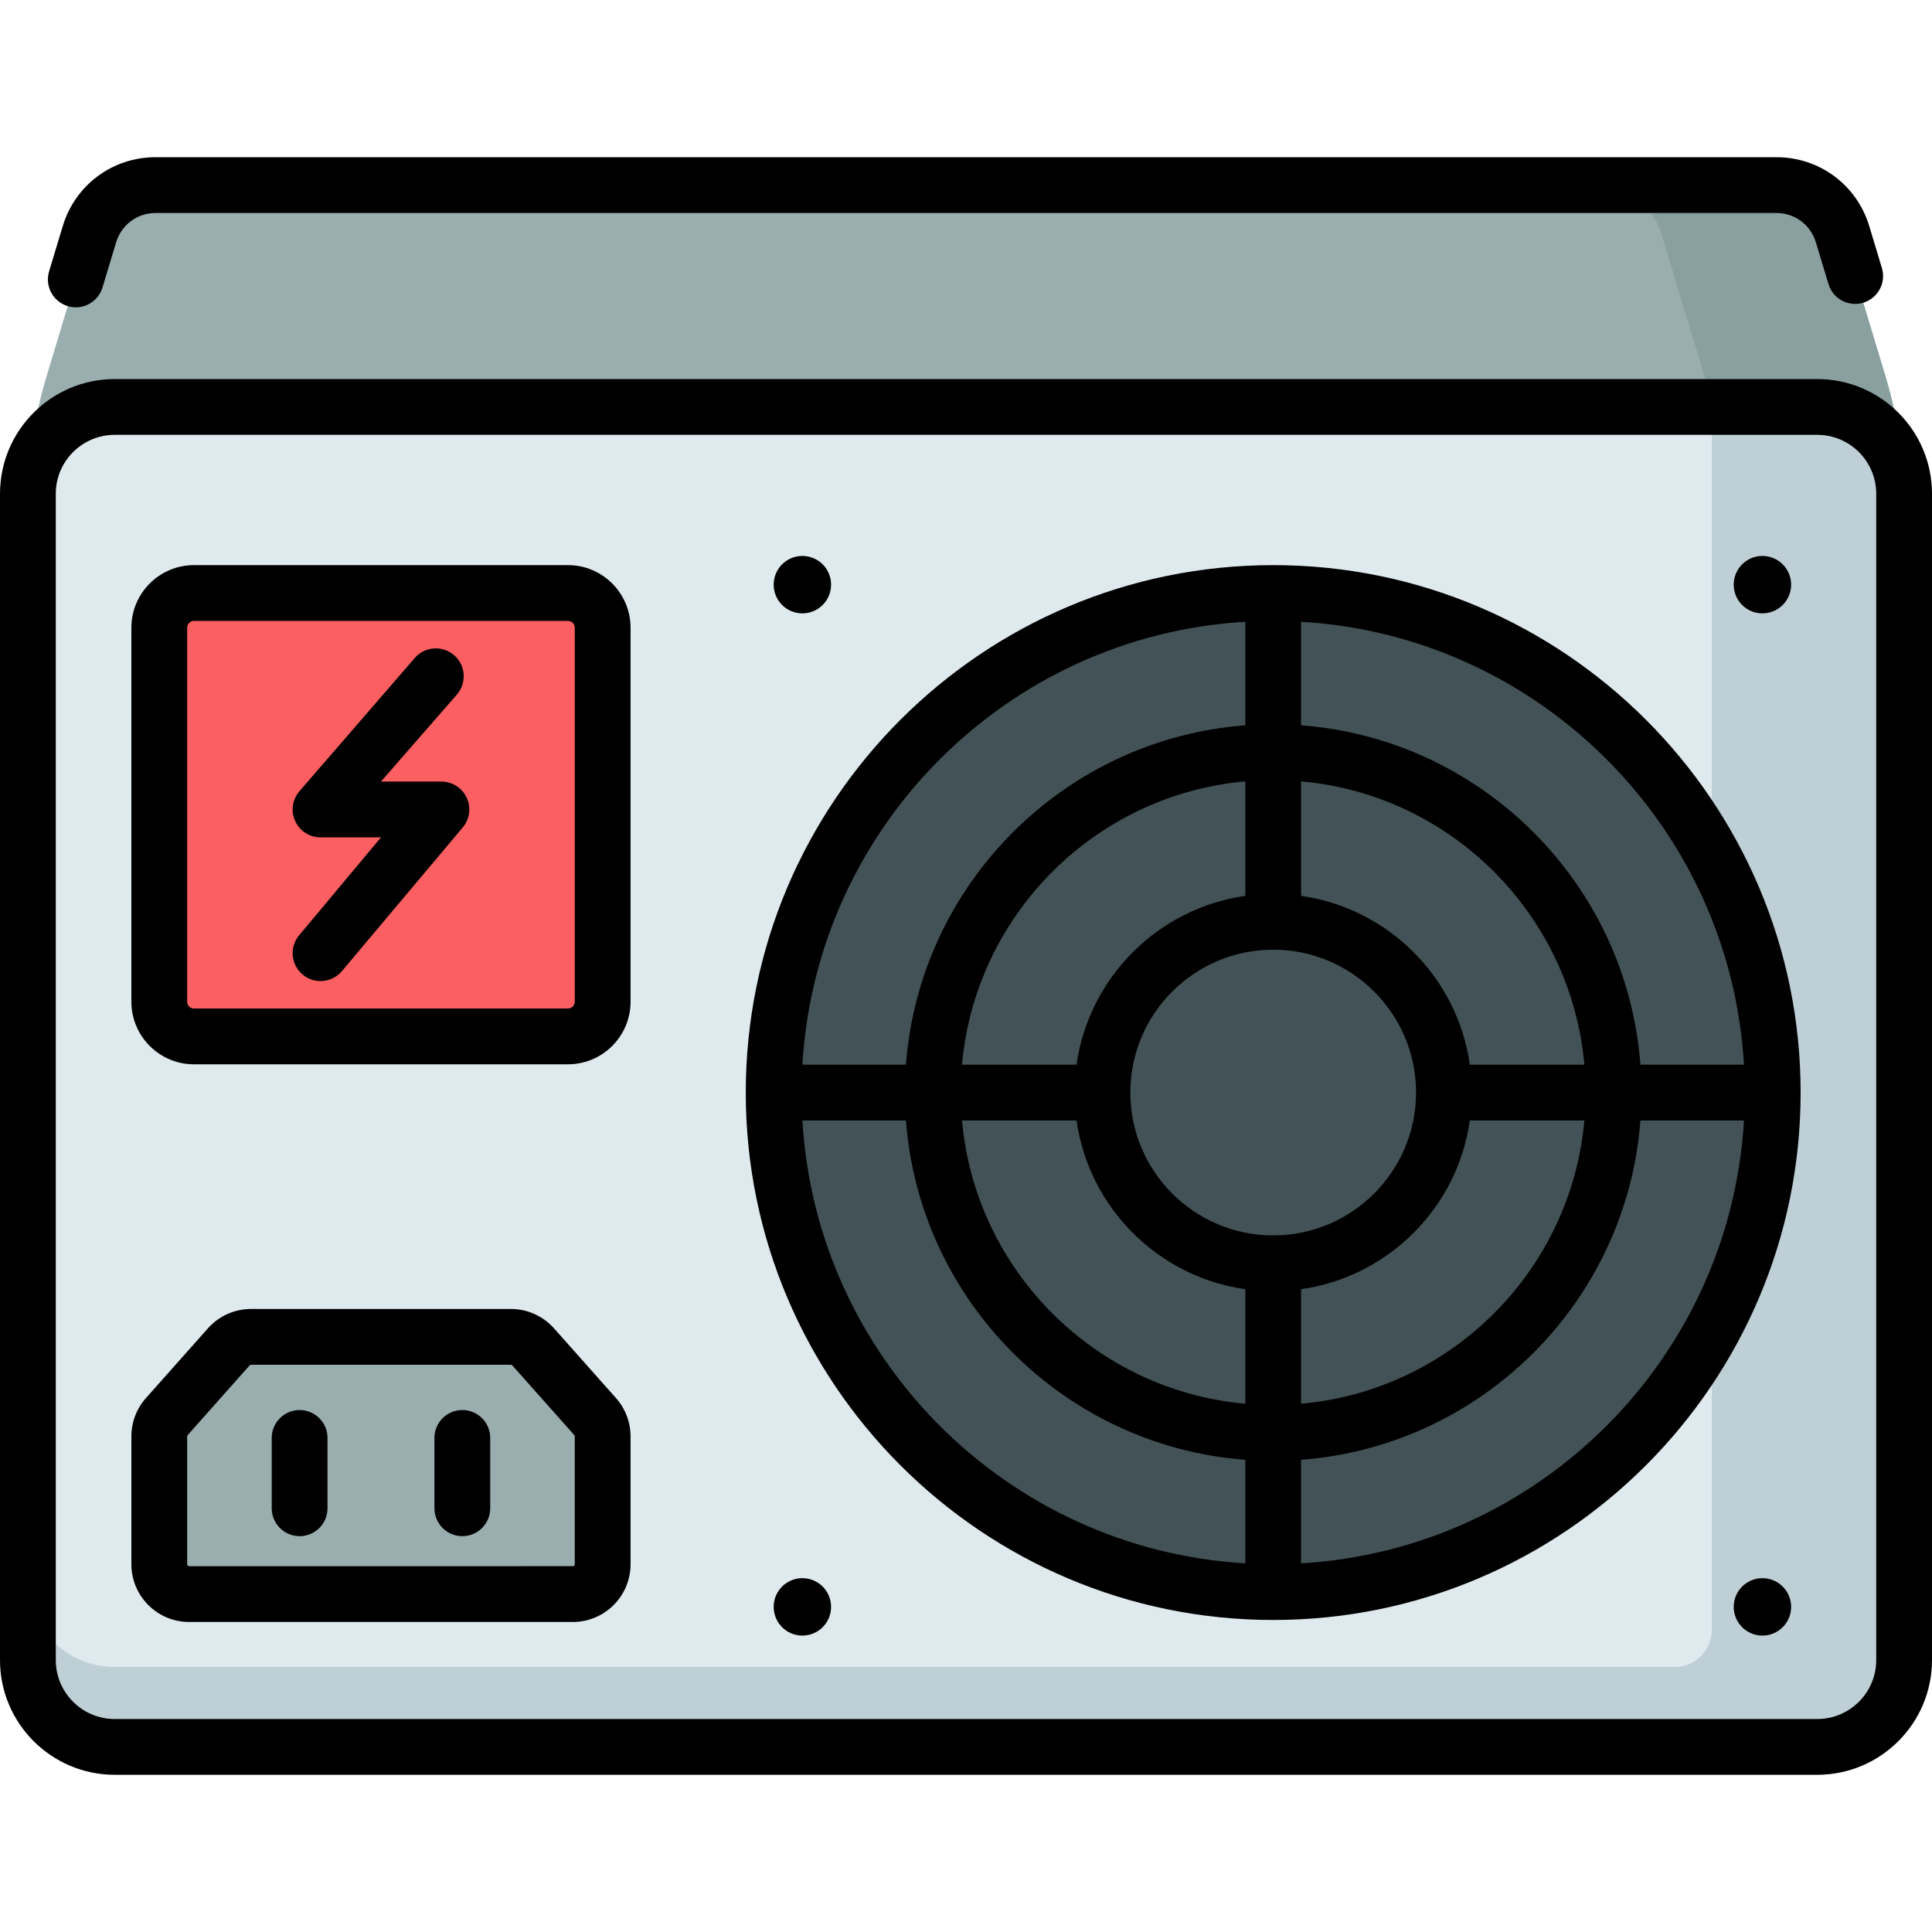
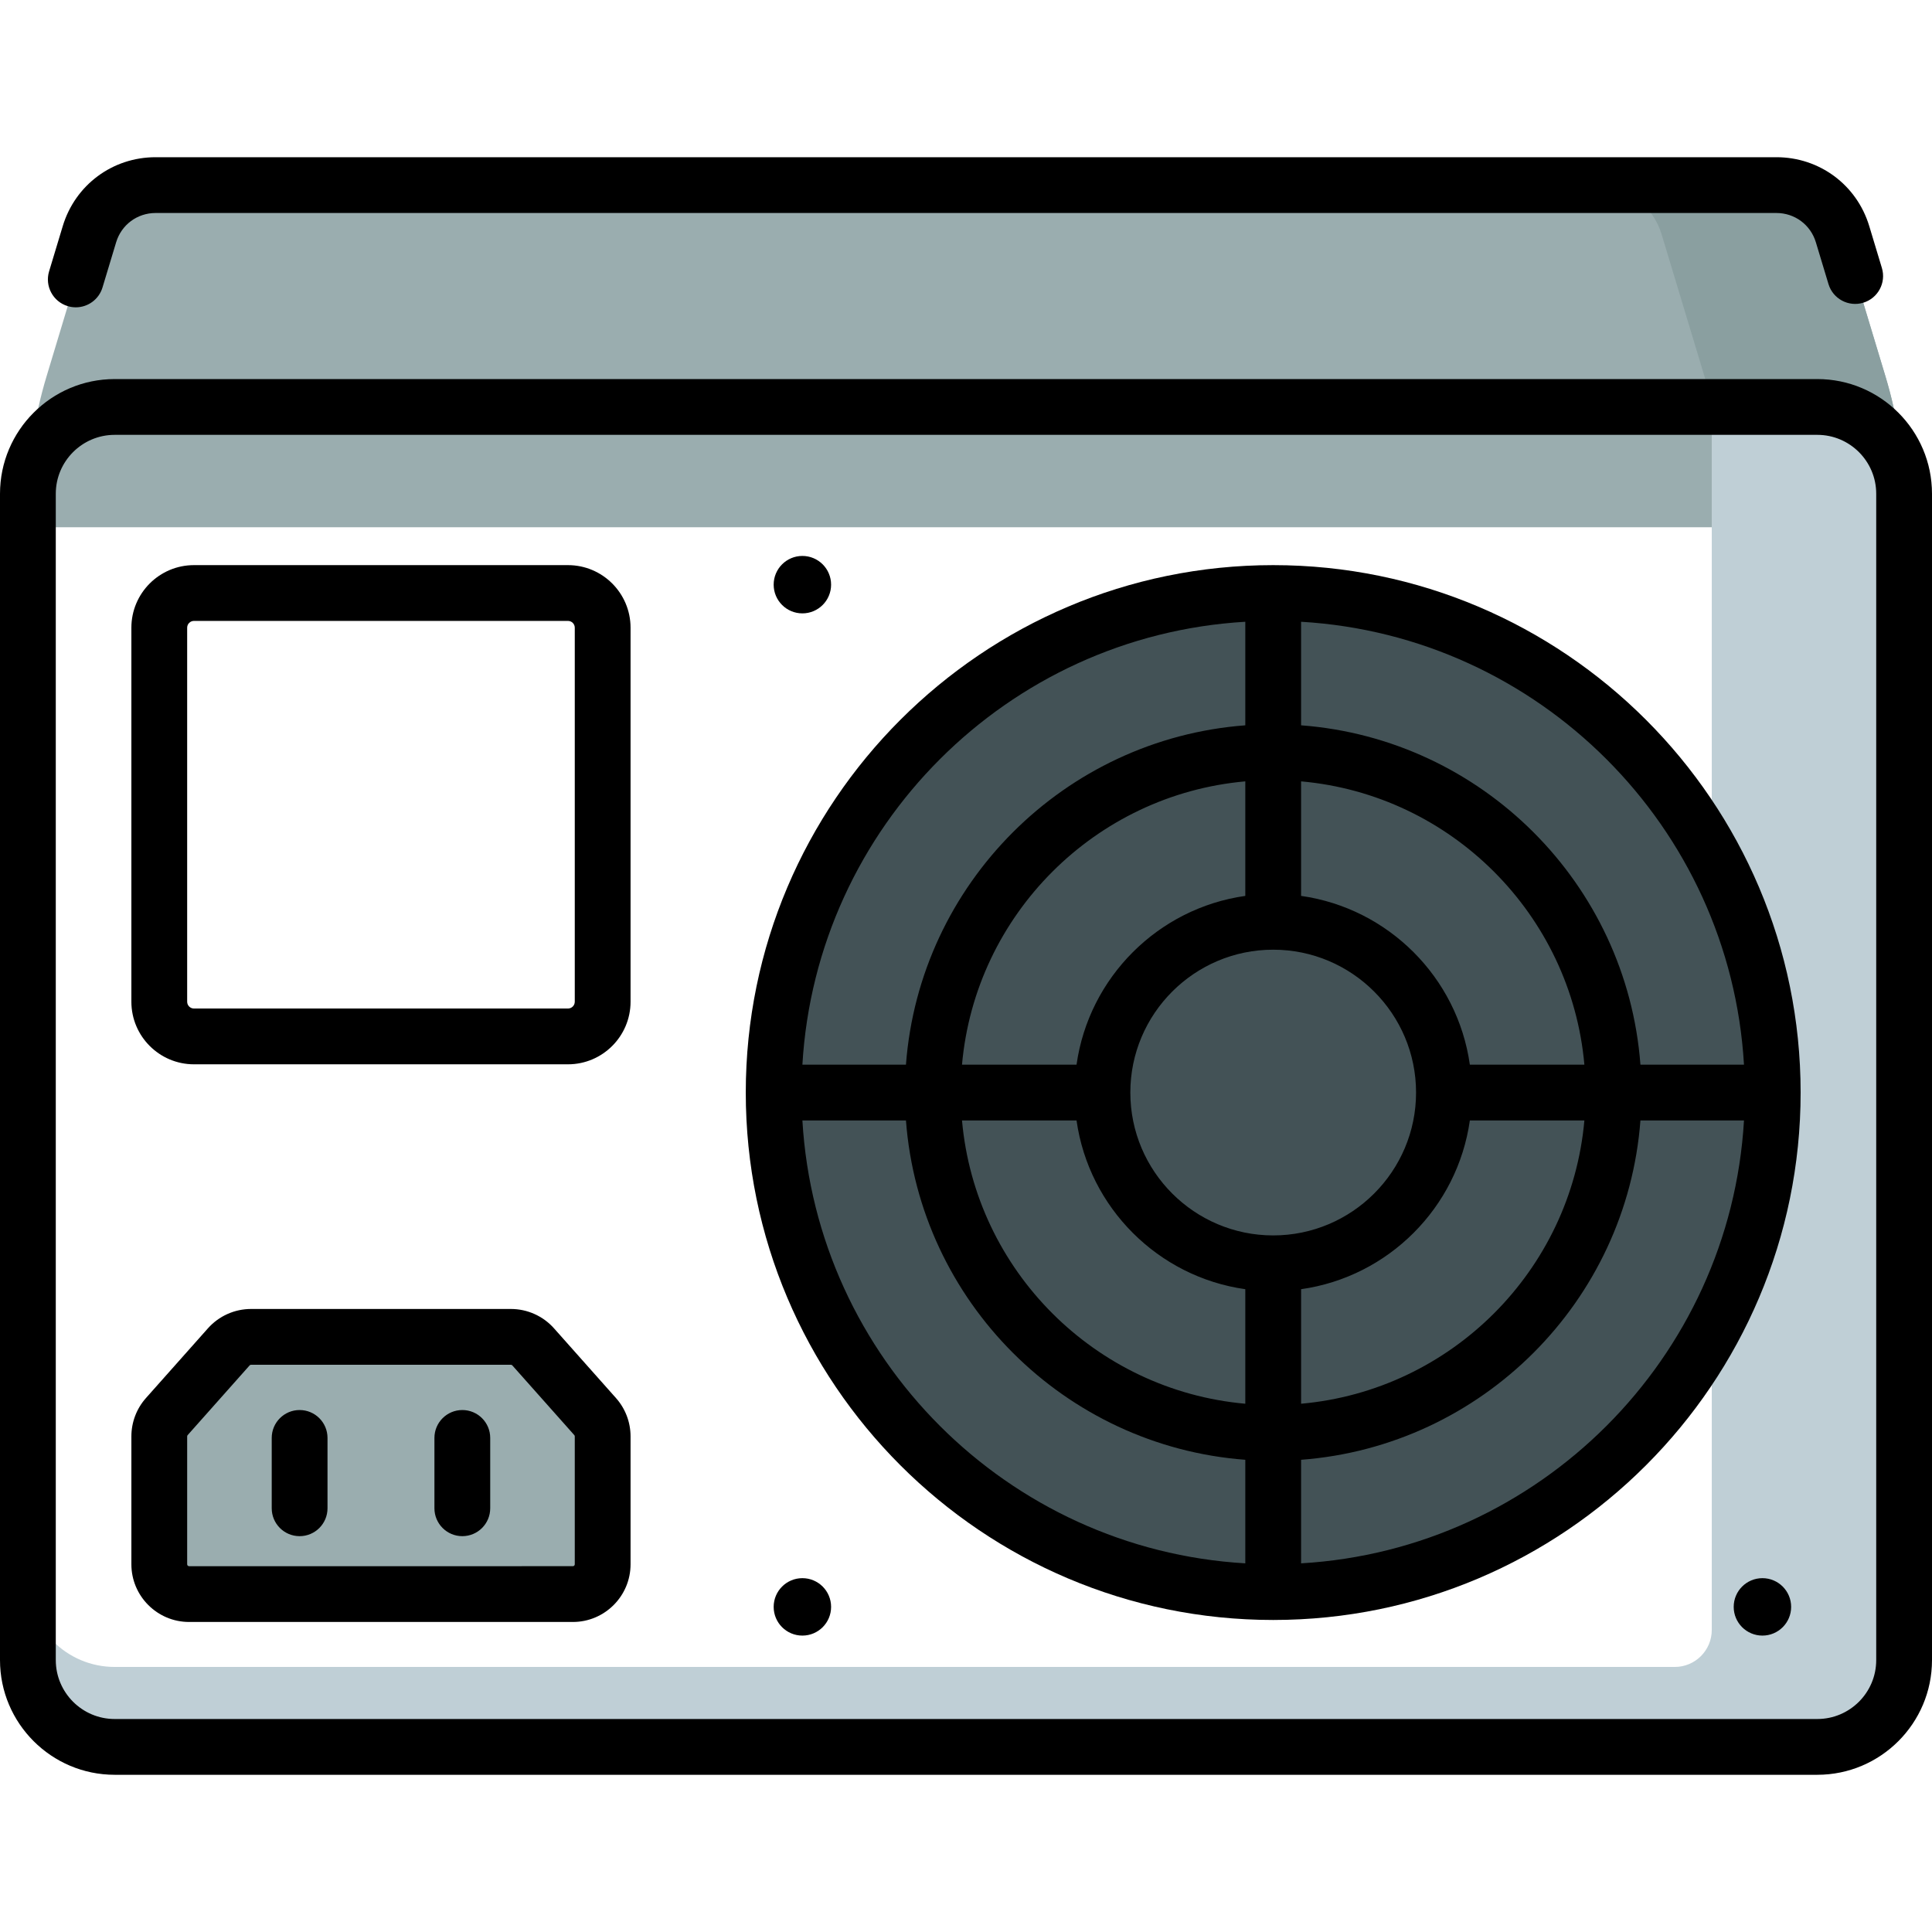
<svg xmlns="http://www.w3.org/2000/svg" version="1.1" id="Capa_1" x="0px" y="0px" viewBox="0 0 512 512" style="enable-background:new 0 0 512 512;" xml:space="preserve">
  <path style="fill:#9AADAF;" d="M504.608,133.244v6.482H7.392v-6.482c0-11.36,1.668-22.658,4.95-33.533l11.361-37.645  c2.332-7.726,9.449-13.013,17.52-13.013h429.554c8.07,0,15.188,5.287,17.52,13.013l11.362,37.645  C502.94,110.586,504.608,121.884,504.608,133.244z" />
  <path style="fill:#8A9FA0;" d="M499.658,99.711l-11.362-37.645c-2.332-7.726-9.449-13.013-17.52-13.013h-47.964  c8.07,0,15.188,5.287,17.52,13.013l11.361,37.645c3.282,10.875,4.95,22.173,4.95,33.533v6.482h47.964v-6.482  C504.608,121.884,502.941,110.586,499.658,99.711z" />
-   <path style="fill:#DFEAEF;" d="M481.608,462.946H30.392c-12.703,0-23.001-10.298-23.001-23.001V130.848  c0-12.703,10.298-23.001,23.001-23.001h451.215c12.703,0,23.001,10.298,23.001,23.001v309.098  C504.608,452.648,494.311,462.946,481.608,462.946z" />
  <path style="fill:#BFCFD6;" d="M481.608,107.847h-27.971v324.106c0,5.414-4.389,9.804-9.803,9.804H30.392  c-12.703,0-23.001-10.298-23.001-23.001v21.19c0,12.703,10.298,23.001,23.001,23.001h400.244h50.971  c12.703,0,23.001-10.298,23.001-23.001v-21.19V130.848C504.608,118.145,494.311,107.847,481.608,107.847z" />
  <circle style="fill:#435256;" cx="337.41" cy="289.54" r="132.38" />
-   <path style="fill:#FC5F61;" d="M150.522,157.157H51.4c-5.076,0-9.191,4.115-9.191,9.191v99.122c0,5.076,4.115,9.191,9.191,9.191  h99.122c5.076,0,9.191-4.115,9.191-9.191v-99.122C159.713,161.271,155.598,157.157,150.522,157.157z" />
  <path style="fill:#9AADAF;" d="M135.392,354.283H66.53c-2.256,0-4.404,0.965-5.903,2.651L44.204,375.41  c-1.285,1.446-1.995,3.313-1.995,5.247v33.893c0,4.362,3.536,7.898,7.898,7.898h101.708c4.362,0,7.898-3.536,7.898-7.898v-33.893  c0-1.934-0.71-3.801-1.995-5.247l-16.423-18.476C139.796,355.247,137.648,354.283,135.392,354.283z" />
  <path d="M79.402,373.672c-4.082,0-7.392,3.309-7.392,7.392v18.643c0,4.082,3.309,7.392,7.392,7.392s7.392-3.309,7.392-7.392v-18.643  C86.794,376.98,83.484,373.672,79.402,373.672z" />
-   <path d="M122.52,373.672c-4.082,0-7.392,3.309-7.392,7.392v18.643c0,4.082,3.309,7.392,7.392,7.392s7.392-3.309,7.392-7.392v-18.643  C129.912,376.98,126.603,373.672,122.52,373.672z" />
+   <path d="M122.52,373.672c-4.082,0-7.392,3.309-7.392,7.392v18.643c0,4.082,3.309,7.392,7.392,7.392s7.392-3.309,7.392-7.392v-18.643  C129.912,376.98,126.603,373.672,122.52,373.672" />
  <circle cx="212.64" cy="154.94" r="7.61" />
-   <circle cx="467.06" cy="154.94" r="7.61" />
  <circle cx="212.64" cy="425.84" r="7.61" />
  <circle cx="467.06" cy="425.84" r="7.61" />
  <path d="M337.41,149.765c-77.071,0-139.773,62.702-139.773,139.773S260.339,429.31,337.41,429.31s139.773-62.702,139.773-139.773  S414.481,149.765,337.41,149.765z M344.802,207.069c39.775,3.537,71.539,35.302,75.076,75.077h-30.353  c-3.265-23.123-21.6-41.458-44.723-44.723V207.069z M419.878,296.928c-3.537,39.775-35.301,71.54-75.076,75.077v-30.354  c23.122-3.265,41.458-21.6,44.723-44.723H419.878z M330.018,164.773v27.444c-47.936,3.607-86.323,41.993-89.93,89.929h-27.444  C216.34,219.102,266.973,168.468,330.018,164.773z M330.018,207.069v30.354c-23.123,3.265-41.458,21.6-44.723,44.723h-30.354  C258.478,242.371,290.243,210.606,330.018,207.069z M330.018,414.302c-63.045-3.696-113.678-54.329-117.374-117.373h27.444  c3.607,47.936,41.993,86.322,89.93,89.929V414.302z M330.018,372.006c-39.776-3.537-71.54-35.301-75.077-75.077h30.354  c3.265,23.123,21.6,41.458,44.723,44.723V372.006z M299.55,289.538c0-20.876,16.985-37.86,37.86-37.86  c20.876,0,37.86,16.984,37.86,37.86s-16.985,37.86-37.86,37.86C316.534,327.398,299.55,310.414,299.55,289.538z M344.802,414.302  v-27.444c47.936-3.607,86.322-41.993,89.929-89.929h27.445C458.479,359.974,407.846,410.607,344.802,414.302z M434.73,282.146  c-3.607-47.936-41.992-86.322-89.929-89.929v-27.444c63.044,3.696,113.677,54.329,117.373,117.373H434.73z" />
  <path d="M481.607,100.456H30.392C13.634,100.456,0,114.09,0,130.848v309.098c0,16.758,13.634,30.392,30.392,30.392h451.215  c16.758,0,30.393-13.634,30.393-30.392V130.848C512,114.09,498.366,100.456,481.607,100.456z M497.217,439.946  c0,8.607-7.002,15.609-15.609,15.609H30.392c-8.607,0-15.609-7.002-15.609-15.609V130.848c0-8.607,7.002-15.609,15.609-15.609  h451.215c8.607,0,15.609,7.002,15.609,15.609v309.098H497.217z" />
  <path d="M17.95,81.127c0.712,0.215,1.431,0.317,2.139,0.317c3.174,0,6.109-2.062,7.074-5.258l3.617-11.983  c1.4-4.64,5.597-7.757,10.443-7.757h429.555c4.846,0,9.042,3.117,10.443,7.757l3.346,11.084c1.179,3.908,5.302,6.116,9.212,4.94  c3.909-1.18,6.12-5.304,4.94-9.212l-3.345-11.083c-3.297-10.927-13.182-18.269-24.596-18.269H41.223  c-11.413,0-21.298,7.342-24.596,18.269L13.01,71.914C11.83,75.822,14.042,79.947,17.95,81.127z" />
  <path d="M150.522,149.765H51.4c-9.144,0-16.583,7.439-16.583,16.583v99.122c0,9.144,7.439,16.583,16.583,16.583h99.122  c9.143,0,16.582-7.439,16.582-16.583v-99.122C167.104,157.204,159.666,149.765,150.522,149.765z M152.321,265.469  c0,0.992-0.807,1.799-1.799,1.799H51.4c-0.992,0-1.799-0.807-1.799-1.799v-99.122c0-0.992,0.807-1.799,1.799-1.799h99.122  c0.992,0,1.799,0.807,1.799,1.799V265.469z" />
  <path d="M146.82,352.023c-2.898-3.262-7.064-5.133-11.428-5.133H66.53c-4.364,0-8.53,1.871-11.428,5.132l-16.423,18.476  c-2.49,2.802-3.861,6.409-3.861,10.158v33.893c0,8.431,6.859,15.29,15.29,15.29h101.707c8.431,0,15.29-6.859,15.29-15.29v-33.893  c0-3.749-1.372-7.356-3.862-10.158L146.82,352.023z M152.321,414.549c0,0.279-0.227,0.506-0.506,0.506H50.107  c-0.279,0-0.506-0.227-0.506-0.506v-33.893c0-0.125,0.045-0.244,0.128-0.336l16.423-18.476c0.096-0.108,0.234-0.169,0.378-0.169  h68.862c0.144,0,0.282,0.062,0.378,0.17l16.423,18.475c0.083,0.093,0.128,0.212,0.128,0.337L152.321,414.549L152.321,414.549z" />
-   <path d="M116.976,207.125h-16.015l20.126-23.071c2.672-3.087,2.335-7.755-0.752-10.426c-3.087-2.671-7.755-2.334-10.426,0.752  l-30.552,35.3c-1.893,2.188-2.336,5.279-1.134,7.91s3.83,4.319,6.723,4.319h16.015l-21.672,25.934  c-2.628,3.124-2.225,7.787,0.899,10.415c1.386,1.166,3.075,1.735,4.754,1.735c2.106,0,4.199-0.896,5.661-2.634l32.031-38.083  c1.85-2.2,2.257-5.272,1.044-7.878C122.464,208.791,119.851,207.125,116.976,207.125z" />
  <g>
</g>
  <g>
</g>
  <g>
</g>
  <g>
</g>
  <g>
</g>
  <g>
</g>
  <g>
</g>
  <g>
</g>
  <g>
</g>
  <g>
</g>
  <g>
</g>
  <g>
</g>
  <g>
</g>
  <g>
</g>
  <g>
</g>
</svg>